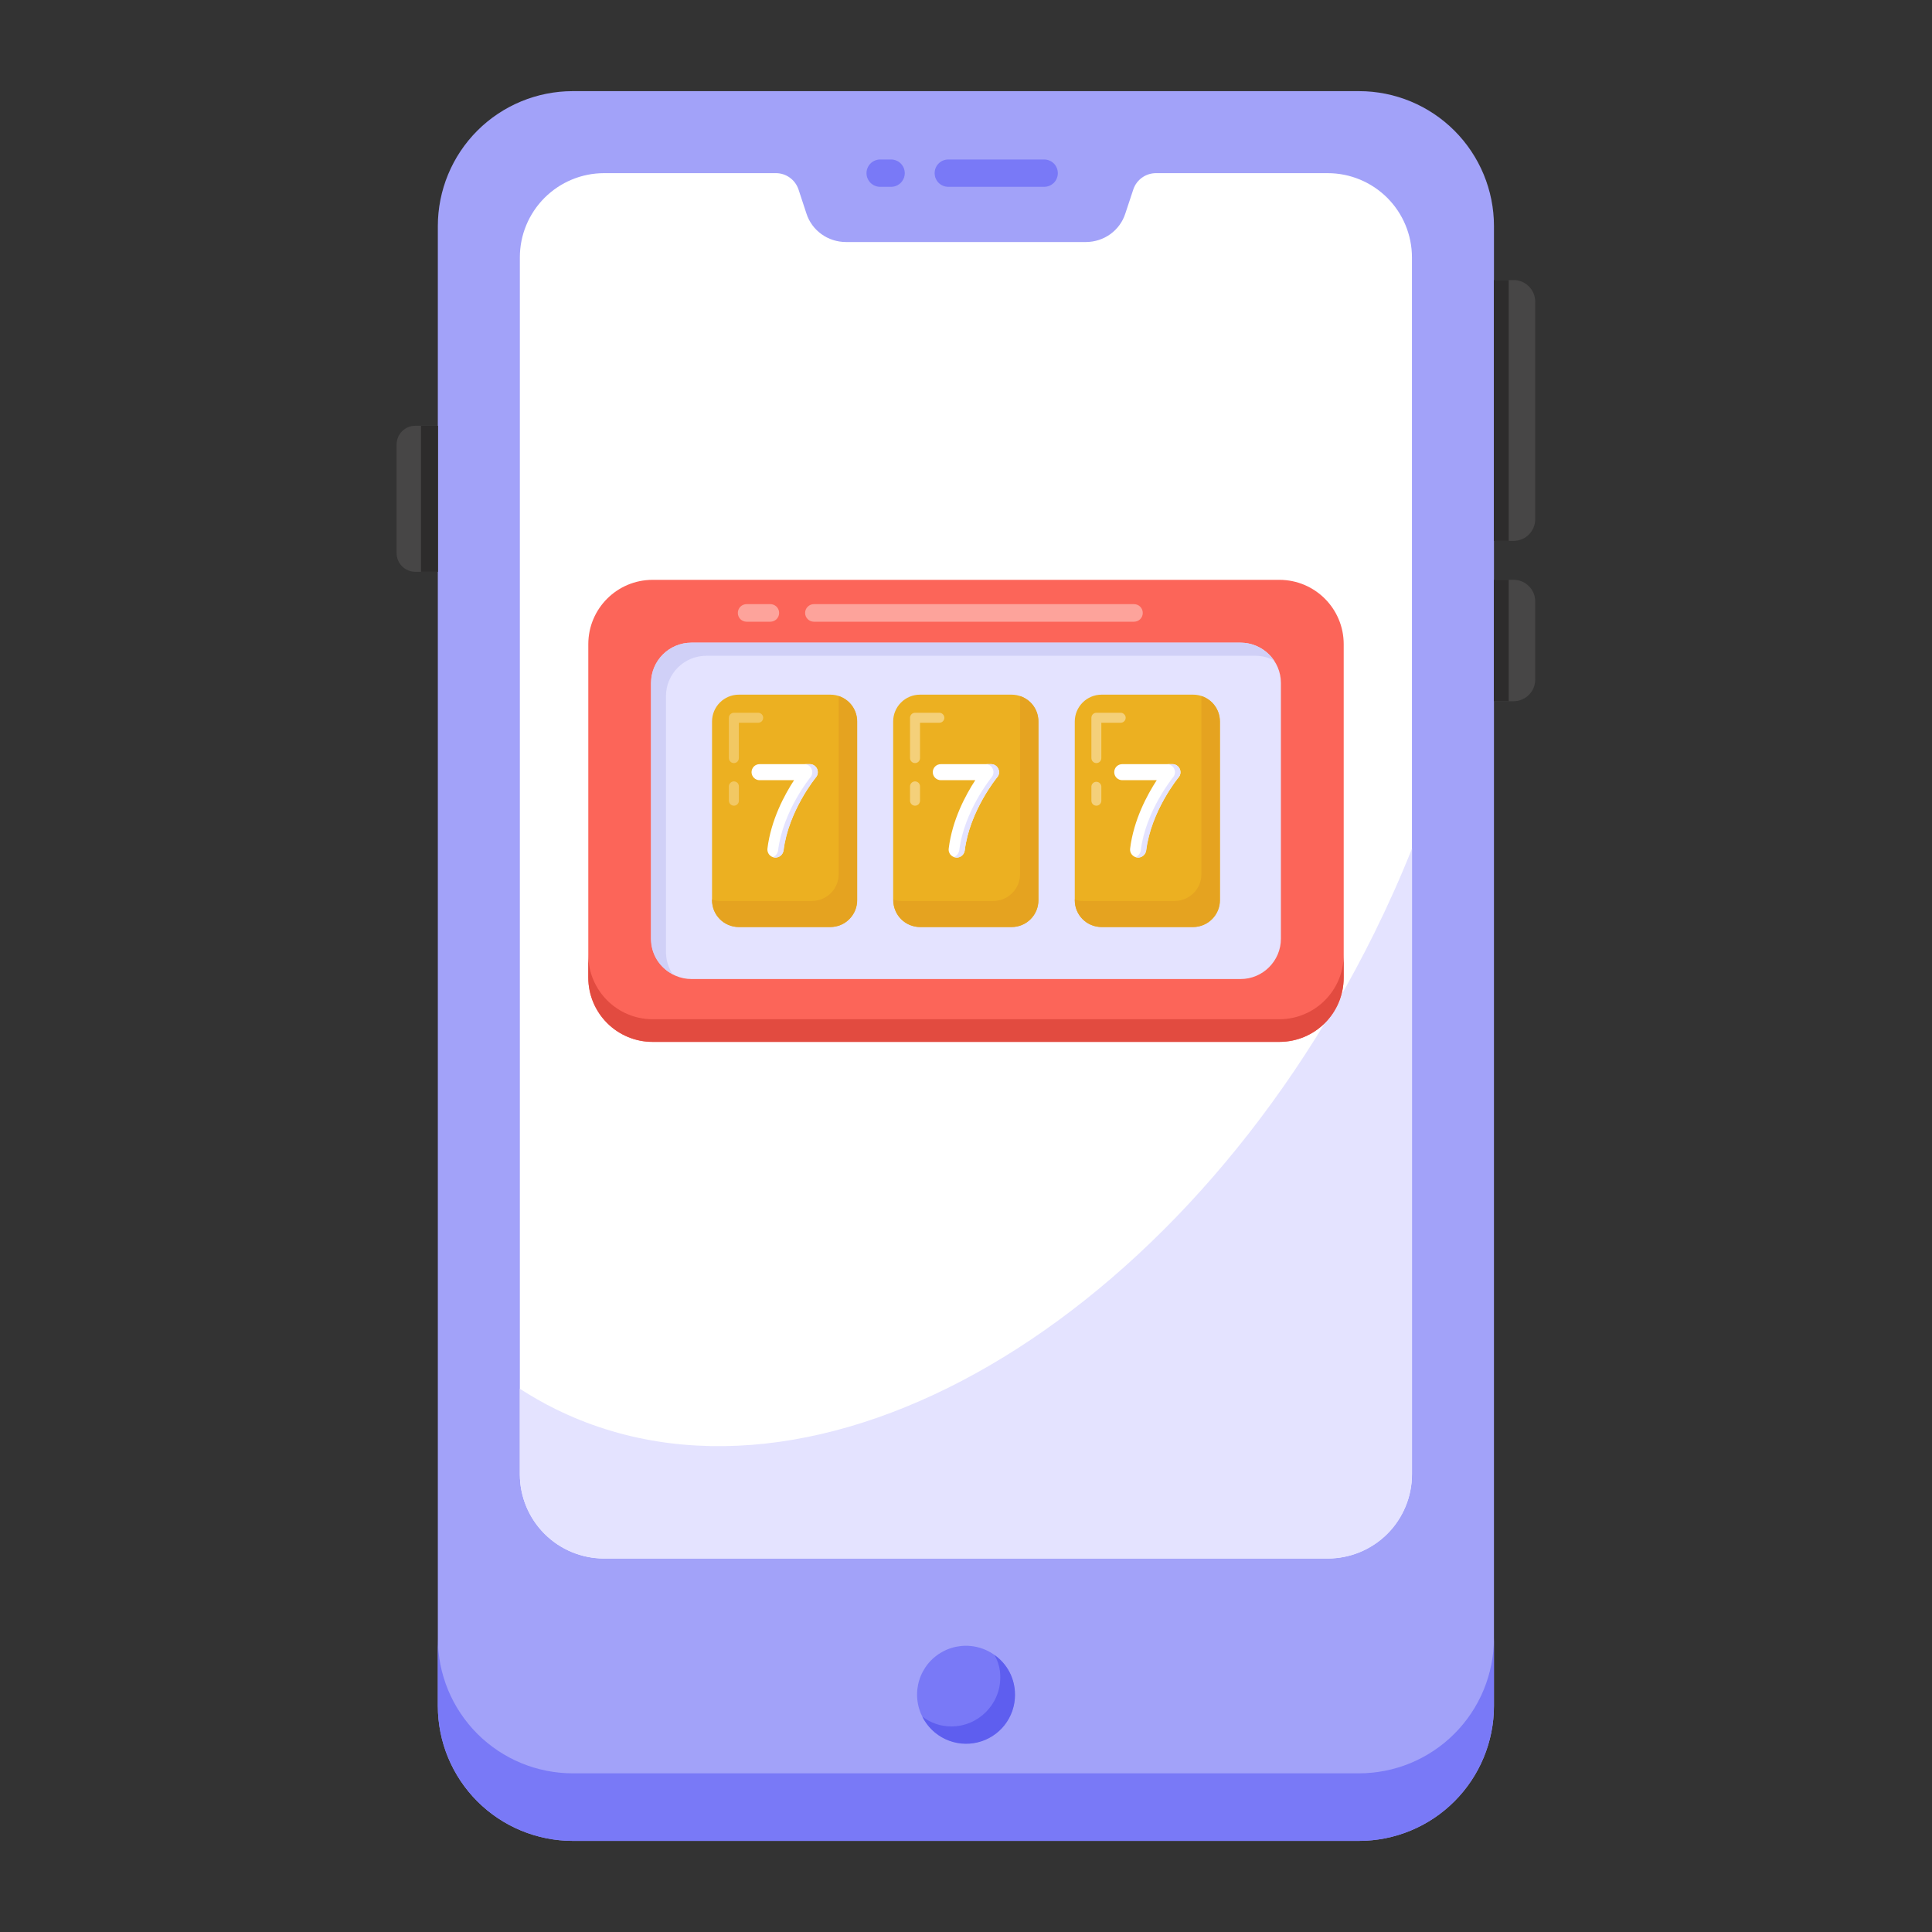
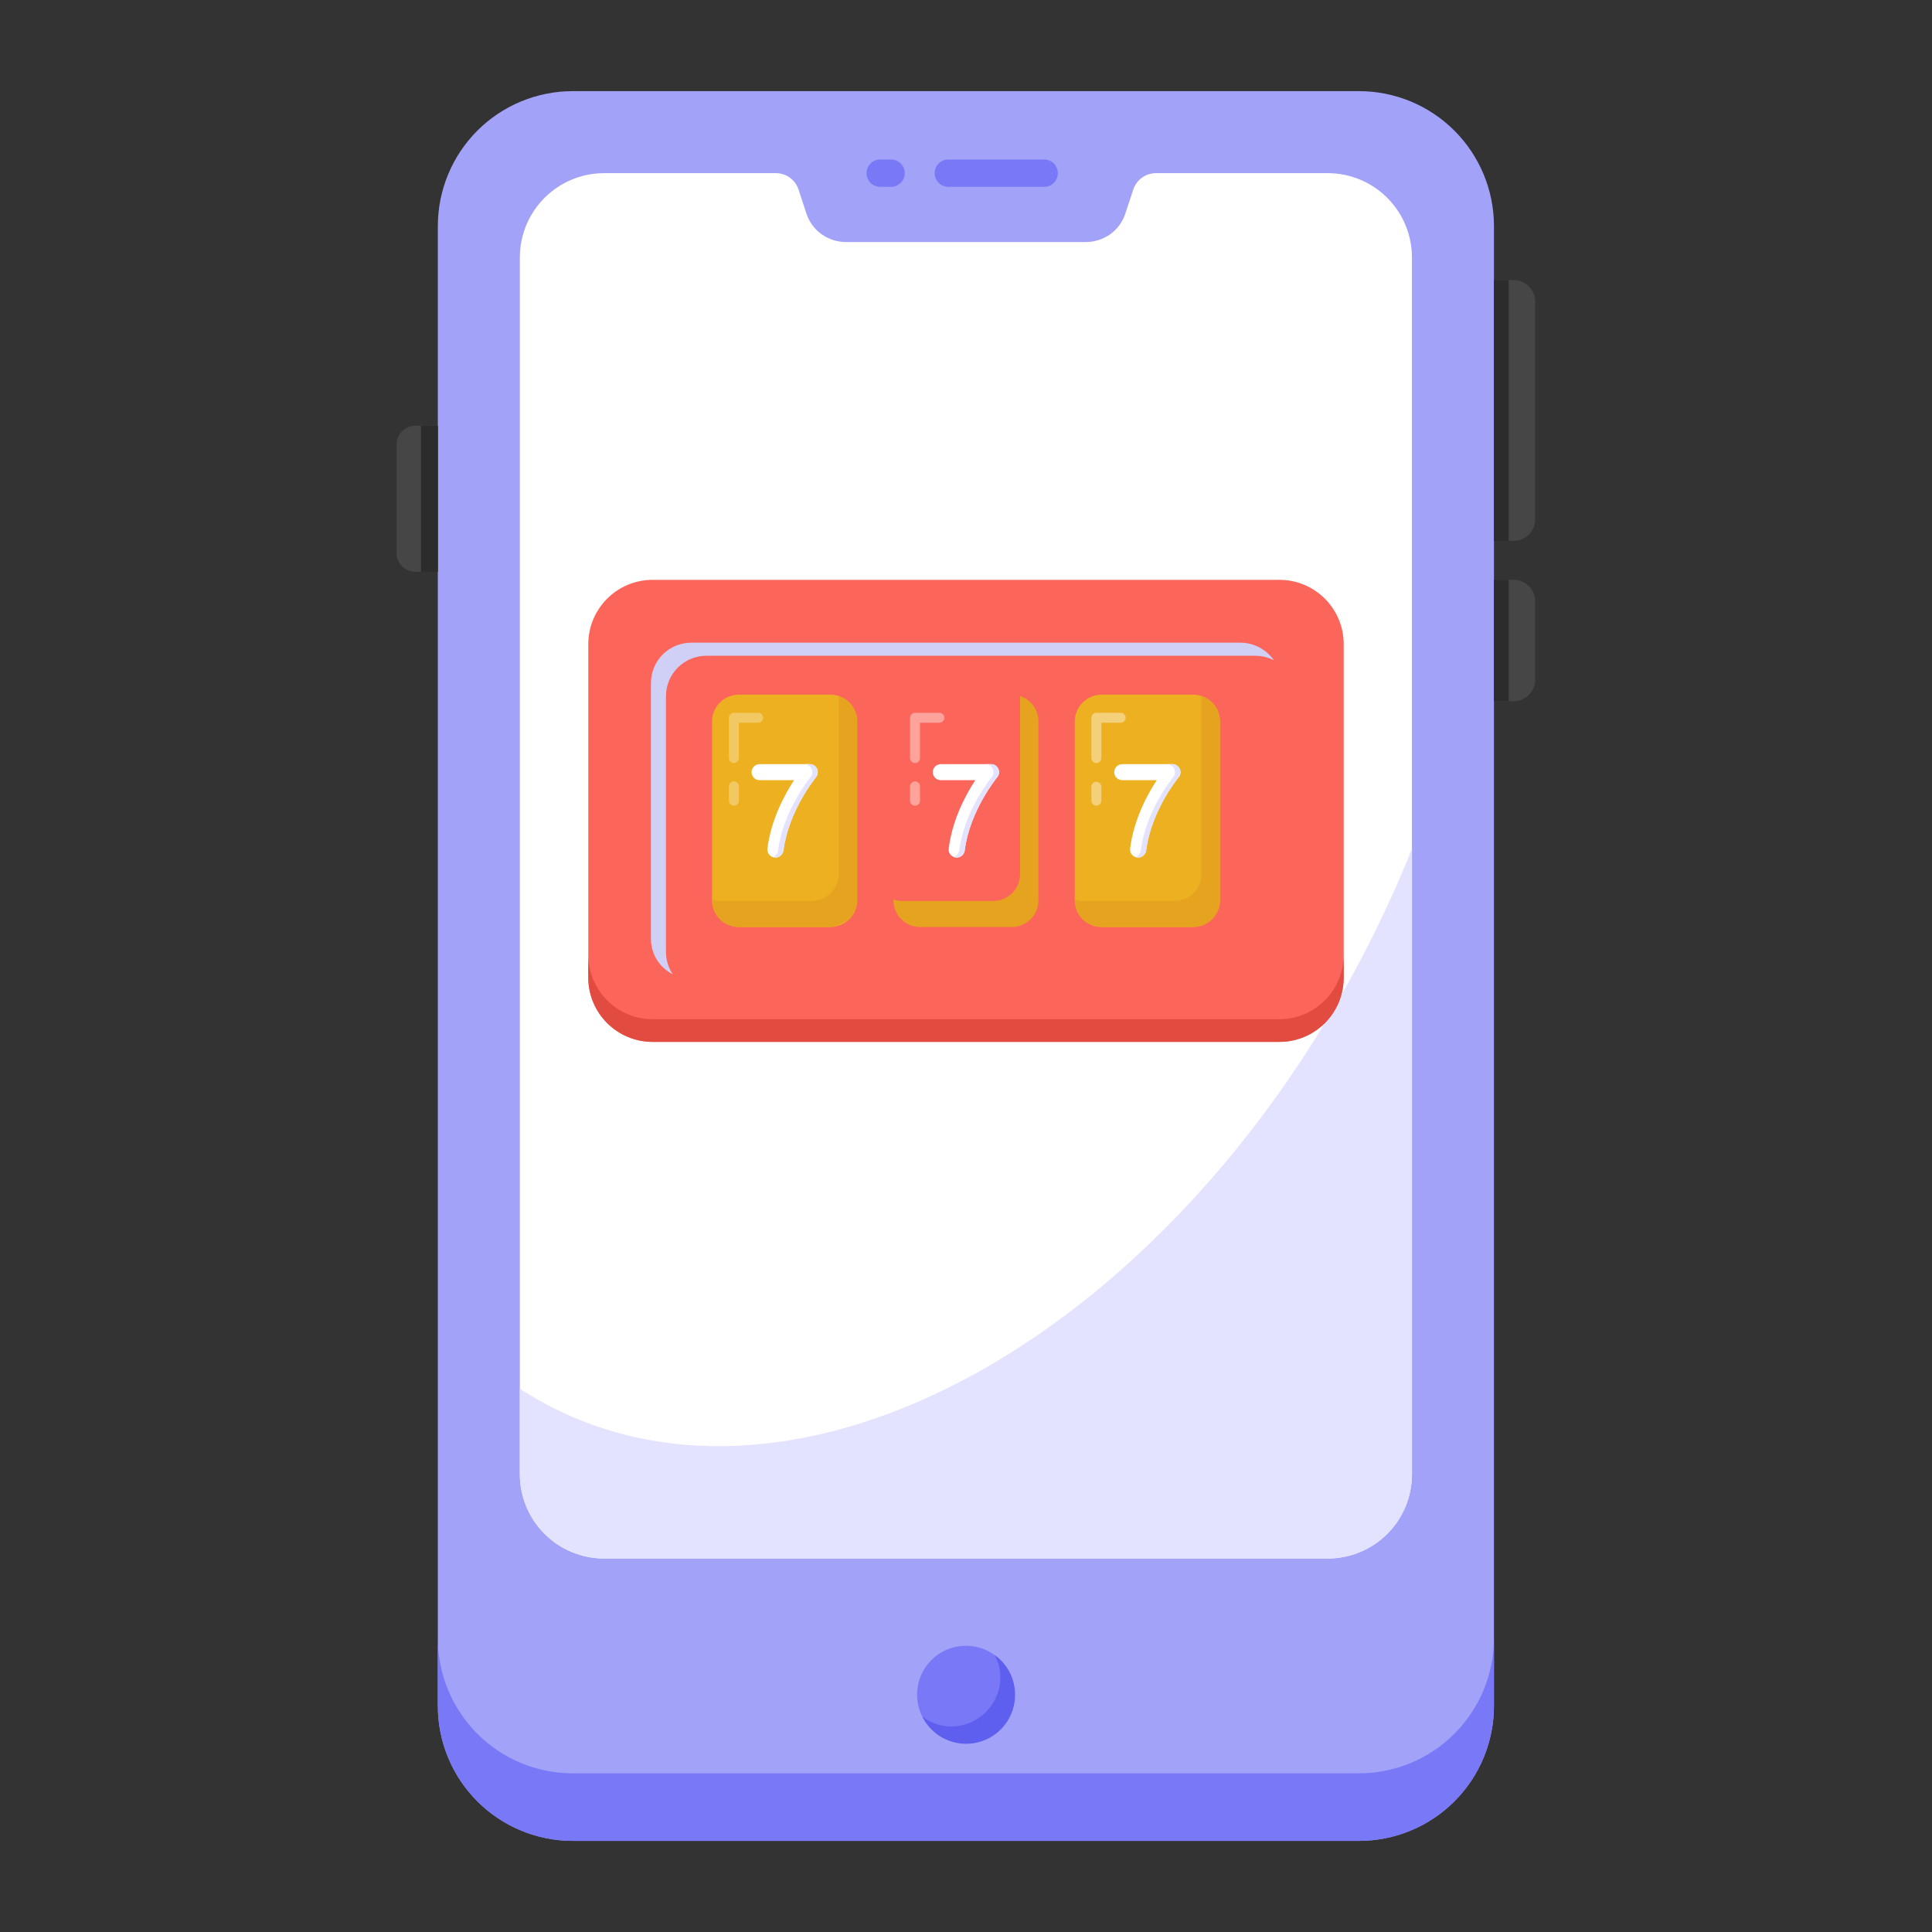
<svg xmlns="http://www.w3.org/2000/svg" width="40" height="40" viewBox="0 0 40 40" fill="none">
  <rect x="0" y="0" width="40" height="40" fill="#333333" stroke="none" />
  <path d="M30.931 4.681V35.319C30.931 36.06 30.636 36.771 30.112 37.295C29.588 37.819 28.878 38.113 28.137 38.113H11.859C11.118 38.113 10.407 37.819 9.883 37.295C9.359 36.771 9.065 36.06 9.065 35.319L9.065 4.681C9.065 3.94 9.359 3.229 9.883 2.705C10.407 2.181 11.118 1.887 11.859 1.887L28.137 1.887C28.878 1.887 29.588 2.181 30.112 2.705C30.636 3.229 30.931 3.94 30.931 4.681Z" fill="#A2A2F9" />
  <path d="M30.93 33.919V35.317C30.93 35.685 30.858 36.048 30.717 36.388C30.577 36.727 30.371 37.035 30.111 37.295C29.852 37.555 29.543 37.761 29.204 37.901C28.865 38.042 28.501 38.114 28.134 38.114H11.861C11.494 38.114 11.13 38.042 10.791 37.901C10.451 37.761 10.143 37.555 9.883 37.295C9.624 37.035 9.418 36.727 9.277 36.388C9.137 36.048 9.065 35.685 9.065 35.317V33.919C9.065 34.286 9.137 34.65 9.277 34.989C9.418 35.329 9.624 35.637 9.883 35.897C10.143 36.156 10.451 36.362 10.791 36.503C11.13 36.643 11.494 36.715 11.861 36.715H28.133C28.5 36.715 28.864 36.643 29.203 36.503C29.543 36.362 29.851 36.156 30.11 35.897C30.37 35.637 30.576 35.329 30.717 34.989C30.857 34.65 30.93 34.286 30.93 33.919Z" fill="#7979F7" />
  <path d="M29.233 5.328V30.522C29.232 30.985 29.049 31.428 28.722 31.755C28.395 32.082 27.951 32.266 27.489 32.266H12.507C12.044 32.266 11.601 32.082 11.274 31.755C10.947 31.428 10.763 30.985 10.763 30.522V5.328C10.763 4.866 10.947 4.423 11.274 4.096C11.601 3.769 12.044 3.585 12.507 3.585H16.067C16.276 3.585 16.463 3.721 16.531 3.919L16.695 4.417C16.808 4.774 17.142 5.011 17.516 5.011H22.48C22.854 5.011 23.187 4.774 23.3 4.417L23.465 3.919C23.498 3.822 23.561 3.737 23.644 3.678C23.727 3.618 23.827 3.586 23.929 3.585H27.489C27.951 3.585 28.395 3.769 28.722 4.096C29.049 4.423 29.232 4.866 29.233 5.328Z" fill="white" />
  <path d="M29.234 17.568V30.525C29.234 30.987 29.05 31.431 28.724 31.758C28.396 32.085 27.953 32.268 27.491 32.268H12.507C12.044 32.268 11.601 32.085 11.274 31.758C10.947 31.431 10.763 30.987 10.763 30.525V28.753C11.001 28.906 11.245 29.047 11.499 29.172C16.861 31.821 24.446 27.412 28.454 19.317C28.742 18.734 29.002 18.151 29.234 17.568Z" fill="#E4E3FF" />
  <path d="M21.01 35.085C21.01 35.218 20.984 35.349 20.933 35.472C20.883 35.595 20.808 35.706 20.714 35.8C20.62 35.894 20.509 35.969 20.386 36.02C20.263 36.071 20.132 36.097 19.999 36.097C19.866 36.097 19.735 36.071 19.612 36.02C19.489 35.969 19.377 35.895 19.283 35.801C19.189 35.707 19.115 35.595 19.064 35.473C19.013 35.35 18.987 35.218 18.987 35.085C18.987 34.817 19.093 34.56 19.283 34.37C19.473 34.18 19.73 34.074 19.998 34.074C20.267 34.074 20.524 34.18 20.714 34.37C20.904 34.56 21.01 34.816 21.01 35.085Z" fill="#7979F7" />
  <path d="M21.015 35.087C21.016 35.316 20.94 35.538 20.798 35.718C20.657 35.897 20.458 36.024 20.236 36.076C20.013 36.129 19.779 36.104 19.572 36.007C19.365 35.91 19.198 35.745 19.096 35.54C19.266 35.67 19.47 35.744 19.696 35.744C20.257 35.744 20.71 35.285 20.71 34.73C20.712 34.567 20.671 34.407 20.59 34.266C20.851 34.447 21.015 34.747 21.015 35.087Z" fill="#5E5EEF" />
  <path d="M31.785 6.246V10.752C31.785 10.87 31.737 10.984 31.653 11.068C31.57 11.151 31.456 11.198 31.337 11.198H30.93V5.798H31.337C31.584 5.798 31.785 5.999 31.785 6.246ZM31.785 12.451V14.07C31.785 14.189 31.738 14.303 31.654 14.386C31.57 14.47 31.456 14.518 31.337 14.518H30.93V12.004H31.337C31.584 12.004 31.785 12.204 31.785 12.451Z" fill="#474646" />
  <path d="M30.93 5.798H31.236V11.198H30.93V5.798ZM30.93 12.004H31.236V14.517H30.93V12.004Z" fill="#2D2C2C" />
  <path d="M8.211 9.203V11.452C8.211 11.665 8.385 11.838 8.598 11.838H9.066V8.815H8.598C8.495 8.815 8.397 8.856 8.324 8.929C8.252 9.001 8.211 9.1 8.211 9.203Z" fill="#474646" />
  <path d="M8.716 8.815H9.065V11.838H8.716V8.815Z" fill="#2D2C2C" />
  <path d="M21.618 3.868H19.634C19.558 3.868 19.486 3.838 19.433 3.785C19.38 3.732 19.351 3.66 19.351 3.585C19.351 3.51 19.38 3.438 19.433 3.385C19.486 3.332 19.558 3.302 19.634 3.302H21.618C21.694 3.302 21.765 3.332 21.819 3.385C21.872 3.438 21.901 3.51 21.901 3.585C21.901 3.66 21.872 3.732 21.819 3.785C21.765 3.838 21.694 3.868 21.618 3.868ZM18.449 3.868H18.223C18.148 3.868 18.076 3.838 18.023 3.785C17.97 3.732 17.94 3.66 17.94 3.585C17.94 3.51 17.97 3.438 18.023 3.385C18.076 3.332 18.148 3.302 18.223 3.302H18.449C18.524 3.302 18.596 3.332 18.649 3.385C18.702 3.438 18.732 3.51 18.732 3.585C18.732 3.66 18.702 3.732 18.649 3.785C18.596 3.838 18.524 3.868 18.449 3.868Z" fill="#7979F7" />
  <path d="M27.82 13.338V20.239C27.82 20.975 27.224 21.572 26.487 21.572H13.513C12.777 21.572 12.18 20.975 12.18 20.239V13.338C12.18 12.601 12.776 12.005 13.513 12.005H26.487C27.224 12.005 27.82 12.601 27.82 13.338Z" fill="#FC6559" />
  <path d="M27.819 19.77V20.238C27.819 20.977 27.225 21.57 26.487 21.57H13.512C13.337 21.571 13.164 21.536 13.002 21.469C12.84 21.402 12.693 21.304 12.57 21.181C12.446 21.057 12.348 20.91 12.281 20.748C12.214 20.587 12.18 20.413 12.18 20.238V19.77C12.18 20.504 12.778 21.102 13.512 21.102H26.487C27.225 21.102 27.819 20.504 27.819 19.77Z" fill="#E24B40" />
-   <path d="M14.318 20.27C13.857 20.27 13.482 19.896 13.482 19.435V14.141C13.482 13.68 13.857 13.306 14.317 13.306H25.685C26.145 13.306 26.52 13.68 26.52 14.141V19.435C26.52 19.895 26.145 20.27 25.685 20.27H14.318Z" fill="#E4E3FF" />
  <path d="M26.377 13.673C26.259 13.61 26.126 13.577 25.992 13.577H14.626C14.162 13.577 13.788 13.951 13.788 14.415V19.707C13.788 19.877 13.839 20.041 13.929 20.171C13.658 20.035 13.477 19.759 13.477 19.436V14.143C13.477 13.679 13.85 13.306 14.314 13.306H25.68C25.969 13.306 26.224 13.453 26.377 13.673Z" fill="#D0D0F7" />
  <g opacity="0.4">
-     <path d="M23.478 12.872H16.851C16.803 12.872 16.757 12.853 16.723 12.819C16.688 12.785 16.669 12.738 16.669 12.69C16.669 12.642 16.688 12.595 16.723 12.561C16.757 12.527 16.803 12.508 16.851 12.508H23.478C23.526 12.508 23.573 12.527 23.607 12.561C23.641 12.595 23.66 12.642 23.66 12.69C23.66 12.738 23.641 12.785 23.607 12.819C23.573 12.853 23.526 12.872 23.478 12.872ZM15.949 12.872H15.458C15.41 12.872 15.363 12.853 15.329 12.819C15.295 12.785 15.276 12.738 15.276 12.69C15.276 12.642 15.295 12.595 15.329 12.561C15.363 12.527 15.41 12.508 15.458 12.508H15.949C15.997 12.508 16.043 12.527 16.078 12.561C16.112 12.595 16.131 12.642 16.131 12.69C16.131 12.738 16.112 12.785 16.078 12.819C16.043 12.853 15.997 12.872 15.949 12.872Z" fill="white" />
-   </g>
+     </g>
  <path d="M14.742 18.637V14.938C14.742 14.631 14.991 14.382 15.298 14.382H17.192C17.499 14.382 17.748 14.631 17.748 14.938V18.636C17.748 18.943 17.499 19.192 17.193 19.192H15.298C15.225 19.192 15.153 19.178 15.086 19.15C15.018 19.122 14.957 19.082 14.905 19.03C14.854 18.978 14.812 18.917 14.784 18.85C14.757 18.782 14.742 18.71 14.742 18.637Z" fill="#ECB021" />
-   <path d="M17.744 14.939V18.637C17.744 18.709 17.73 18.782 17.703 18.849C17.675 18.917 17.635 18.978 17.583 19.03C17.532 19.082 17.471 19.123 17.404 19.151C17.336 19.179 17.264 19.193 17.191 19.194H15.295C15.222 19.194 15.15 19.179 15.083 19.151C15.015 19.123 14.954 19.082 14.903 19.03C14.851 18.978 14.811 18.917 14.783 18.849C14.756 18.782 14.742 18.709 14.742 18.637V18.624C14.797 18.645 14.855 18.654 14.916 18.654H16.807C17.115 18.654 17.364 18.405 17.364 18.1V14.412C17.587 14.483 17.744 14.69 17.744 14.939Z" fill="#E5A320" />
+   <path d="M17.744 14.939V18.637C17.744 18.709 17.73 18.782 17.703 18.849C17.675 18.917 17.635 18.978 17.583 19.03C17.336 19.179 17.264 19.193 17.191 19.194H15.295C15.222 19.194 15.15 19.179 15.083 19.151C15.015 19.123 14.954 19.082 14.903 19.03C14.851 18.978 14.811 18.917 14.783 18.849C14.756 18.782 14.742 18.709 14.742 18.637V18.624C14.797 18.645 14.855 18.654 14.916 18.654H16.807C17.115 18.654 17.364 18.405 17.364 18.1V14.412C17.587 14.483 17.744 14.69 17.744 14.939Z" fill="#E5A320" />
  <path opacity="0.3" d="M15.195 15.799C15.167 15.799 15.141 15.788 15.122 15.769C15.102 15.749 15.091 15.723 15.091 15.695V14.861C15.091 14.804 15.137 14.757 15.195 14.757H15.697C15.725 14.757 15.751 14.768 15.771 14.788C15.79 14.807 15.801 14.833 15.801 14.861C15.801 14.888 15.79 14.914 15.771 14.934C15.751 14.953 15.725 14.964 15.697 14.964H15.297V15.696C15.297 15.723 15.286 15.749 15.267 15.769C15.248 15.788 15.222 15.799 15.195 15.799ZM15.195 16.681C15.167 16.681 15.141 16.67 15.122 16.651C15.102 16.631 15.091 16.605 15.091 16.578V16.281C15.091 16.254 15.102 16.227 15.122 16.208C15.141 16.189 15.167 16.178 15.195 16.178C15.222 16.178 15.248 16.189 15.268 16.208C15.287 16.227 15.298 16.254 15.298 16.281V16.578C15.298 16.605 15.287 16.631 15.268 16.651C15.248 16.67 15.222 16.681 15.195 16.681Z" fill="white" />
  <path d="M22.252 18.637V14.938C22.252 14.631 22.502 14.382 22.808 14.382H24.702C25.009 14.382 25.259 14.631 25.259 14.938V18.636C25.259 18.943 25.009 19.192 24.702 19.192H22.808C22.661 19.192 22.519 19.134 22.415 19.03C22.311 18.925 22.252 18.784 22.252 18.637Z" fill="#ECB021" />
  <path d="M25.254 14.939V18.637C25.255 18.709 25.241 18.782 25.213 18.849C25.185 18.917 25.145 18.978 25.093 19.03C25.042 19.082 24.981 19.123 24.913 19.151C24.846 19.179 24.774 19.194 24.701 19.194H22.805C22.732 19.193 22.66 19.179 22.593 19.151C22.525 19.123 22.464 19.082 22.413 19.03C22.361 18.978 22.321 18.917 22.293 18.849C22.266 18.782 22.252 18.709 22.253 18.637V18.624C22.307 18.645 22.366 18.654 22.425 18.654H24.317C24.625 18.654 24.874 18.405 24.874 18.1V14.412C25.098 14.483 25.254 14.69 25.254 14.939Z" fill="#E5A320" />
  <path opacity="0.4" d="M22.699 15.799C22.672 15.799 22.645 15.788 22.626 15.768C22.607 15.749 22.596 15.723 22.596 15.695V14.861C22.596 14.804 22.642 14.757 22.7 14.757H23.202C23.23 14.757 23.256 14.768 23.275 14.788C23.295 14.807 23.306 14.833 23.306 14.861C23.306 14.888 23.295 14.914 23.275 14.934C23.256 14.953 23.23 14.964 23.202 14.964H22.802V15.696C22.802 15.723 22.791 15.749 22.772 15.769C22.753 15.788 22.726 15.799 22.699 15.799ZM22.699 16.681C22.672 16.681 22.645 16.67 22.626 16.651C22.607 16.631 22.596 16.605 22.596 16.578V16.281C22.598 16.255 22.61 16.231 22.629 16.214C22.648 16.196 22.673 16.186 22.699 16.186C22.725 16.186 22.75 16.196 22.769 16.214C22.788 16.231 22.8 16.255 22.802 16.281V16.578C22.802 16.605 22.791 16.631 22.772 16.651C22.753 16.67 22.726 16.681 22.699 16.681Z" fill="white" />
-   <path d="M18.492 18.637V14.938C18.492 14.631 18.741 14.382 19.048 14.382H20.942C21.249 14.382 21.498 14.631 21.498 14.938V18.636C21.498 18.943 21.249 19.192 20.943 19.192H19.048C18.975 19.192 18.903 19.178 18.836 19.15C18.768 19.122 18.707 19.082 18.655 19.03C18.604 18.978 18.562 18.917 18.535 18.85C18.507 18.782 18.492 18.71 18.492 18.637Z" fill="#ECB021" />
  <path d="M16.054 17.754L16.034 17.753C16.012 17.751 15.991 17.744 15.972 17.733C15.953 17.722 15.936 17.708 15.923 17.691C15.909 17.673 15.9 17.654 15.894 17.633C15.888 17.611 15.886 17.589 15.889 17.568C15.963 16.971 16.244 16.453 16.44 16.153H15.726C15.682 16.153 15.64 16.135 15.609 16.104C15.578 16.073 15.56 16.031 15.56 15.987C15.56 15.943 15.578 15.9 15.609 15.869C15.64 15.838 15.682 15.821 15.726 15.821L16.765 15.821C16.797 15.82 16.828 15.829 16.855 15.847C16.881 15.863 16.902 15.888 16.916 15.916C16.929 15.945 16.934 15.977 16.93 16.008C16.926 16.039 16.913 16.069 16.893 16.093C16.888 16.101 16.322 16.787 16.22 17.608C16.215 17.649 16.195 17.686 16.165 17.713C16.134 17.739 16.095 17.754 16.054 17.754ZM19.807 17.754L19.787 17.753C19.765 17.751 19.744 17.744 19.725 17.733C19.706 17.722 19.689 17.708 19.675 17.691C19.662 17.673 19.652 17.654 19.646 17.633C19.64 17.611 19.639 17.589 19.642 17.568C19.715 16.971 19.996 16.453 20.192 16.153H19.479C19.434 16.153 19.392 16.135 19.361 16.104C19.33 16.073 19.312 16.031 19.312 15.987C19.312 15.943 19.33 15.9 19.361 15.869C19.392 15.838 19.434 15.821 19.479 15.821H20.518C20.549 15.82 20.581 15.829 20.607 15.846C20.634 15.863 20.655 15.887 20.669 15.916C20.682 15.944 20.687 15.976 20.683 16.008C20.679 16.039 20.666 16.069 20.646 16.093C20.64 16.101 20.074 16.787 19.972 17.608C19.967 17.649 19.948 17.686 19.917 17.713C19.887 17.739 19.847 17.754 19.807 17.754ZM23.563 17.754L23.543 17.753C23.521 17.751 23.5 17.744 23.481 17.733C23.462 17.722 23.445 17.708 23.432 17.691C23.418 17.673 23.408 17.654 23.402 17.633C23.397 17.611 23.395 17.589 23.398 17.568C23.472 16.971 23.753 16.453 23.949 16.153H23.235C23.191 16.153 23.148 16.135 23.117 16.104C23.086 16.073 23.069 16.031 23.069 15.987C23.069 15.943 23.086 15.9 23.117 15.869C23.148 15.838 23.191 15.821 23.235 15.821H24.274C24.306 15.82 24.337 15.829 24.363 15.847C24.39 15.863 24.411 15.888 24.424 15.916C24.438 15.945 24.443 15.977 24.439 16.008C24.435 16.039 24.422 16.069 24.402 16.093C24.395 16.101 23.829 16.787 23.728 17.608C23.723 17.649 23.703 17.686 23.673 17.712C23.643 17.739 23.604 17.754 23.563 17.754Z" fill="white" />
  <path d="M16.895 16.091C16.889 16.097 16.324 16.79 16.224 17.609C16.217 17.649 16.196 17.686 16.166 17.713C16.135 17.74 16.096 17.755 16.055 17.757C16.048 17.757 16.042 17.751 16.035 17.751C16.028 17.751 16.015 17.751 16.008 17.744C16.035 17.732 16.058 17.713 16.076 17.689C16.093 17.666 16.105 17.638 16.109 17.609C16.21 16.79 16.775 16.097 16.781 16.091C16.8 16.067 16.813 16.037 16.816 16.006C16.82 15.975 16.815 15.944 16.801 15.916C16.788 15.887 16.767 15.864 16.741 15.847C16.715 15.83 16.684 15.821 16.653 15.821H16.768C16.828 15.821 16.889 15.855 16.916 15.916C16.942 15.976 16.935 16.044 16.895 16.091ZM20.646 16.091C20.639 16.097 20.075 16.79 19.975 17.609C19.968 17.65 19.948 17.687 19.917 17.714C19.886 17.741 19.847 17.757 19.805 17.757C19.799 17.757 19.793 17.751 19.786 17.751C19.772 17.751 19.759 17.744 19.752 17.744C19.779 17.732 19.804 17.713 19.823 17.69C19.841 17.666 19.854 17.639 19.86 17.609C19.96 16.79 20.526 16.097 20.532 16.091C20.551 16.067 20.564 16.037 20.567 16.006C20.571 15.975 20.566 15.944 20.552 15.916C20.54 15.887 20.519 15.862 20.493 15.846C20.466 15.829 20.435 15.82 20.404 15.821H20.519C20.586 15.821 20.64 15.855 20.667 15.916C20.682 15.943 20.688 15.975 20.685 16.007C20.681 16.038 20.668 16.067 20.646 16.091ZM24.404 16.091C24.396 16.097 23.833 16.79 23.732 17.609C23.725 17.649 23.704 17.686 23.674 17.713C23.643 17.74 23.604 17.755 23.563 17.757C23.556 17.757 23.55 17.751 23.544 17.751C23.536 17.751 23.523 17.751 23.517 17.744C23.543 17.732 23.567 17.713 23.584 17.689C23.602 17.666 23.613 17.638 23.618 17.609C23.718 16.79 24.282 16.097 24.289 16.091C24.309 16.067 24.322 16.037 24.325 16.006C24.329 15.975 24.323 15.944 24.31 15.916C24.297 15.887 24.276 15.864 24.25 15.847C24.223 15.83 24.193 15.821 24.162 15.821H24.276C24.336 15.821 24.396 15.855 24.424 15.916C24.451 15.976 24.444 16.044 24.404 16.091Z" fill="#E4E3FF" />
  <path d="M21.5 14.939V18.637C21.5 18.709 21.486 18.782 21.459 18.849C21.431 18.917 21.391 18.978 21.339 19.03C21.288 19.082 21.227 19.123 21.159 19.151C21.092 19.179 21.02 19.194 20.947 19.194H19.051C18.978 19.194 18.906 19.179 18.838 19.151C18.771 19.123 18.71 19.082 18.658 19.03C18.607 18.978 18.566 18.917 18.539 18.849C18.511 18.782 18.497 18.709 18.498 18.637V18.624C18.553 18.645 18.611 18.654 18.671 18.654H20.562C20.87 18.654 21.119 18.405 21.119 18.1V14.412C21.344 14.483 21.5 14.69 21.5 14.939Z" fill="#E5A320" />
  <path opacity="0.4" d="M18.945 15.799C18.917 15.799 18.891 15.788 18.872 15.769C18.852 15.749 18.841 15.723 18.841 15.695V14.861C18.841 14.804 18.888 14.757 18.945 14.757H19.448C19.476 14.757 19.502 14.768 19.521 14.788C19.541 14.807 19.552 14.833 19.552 14.861C19.552 14.888 19.541 14.914 19.521 14.934C19.502 14.953 19.476 14.964 19.448 14.964H19.048V15.696C19.048 15.723 19.037 15.75 19.018 15.769C18.998 15.788 18.972 15.799 18.945 15.799ZM18.945 16.681C18.917 16.681 18.891 16.67 18.872 16.651C18.852 16.631 18.841 16.605 18.841 16.578V16.281C18.841 16.254 18.852 16.227 18.872 16.208C18.891 16.189 18.917 16.178 18.945 16.178C18.972 16.178 18.998 16.189 19.018 16.208C19.037 16.227 19.048 16.254 19.048 16.281V16.578C19.048 16.605 19.037 16.631 19.018 16.651C18.998 16.67 18.972 16.681 18.945 16.681Z" fill="white" />
</svg>